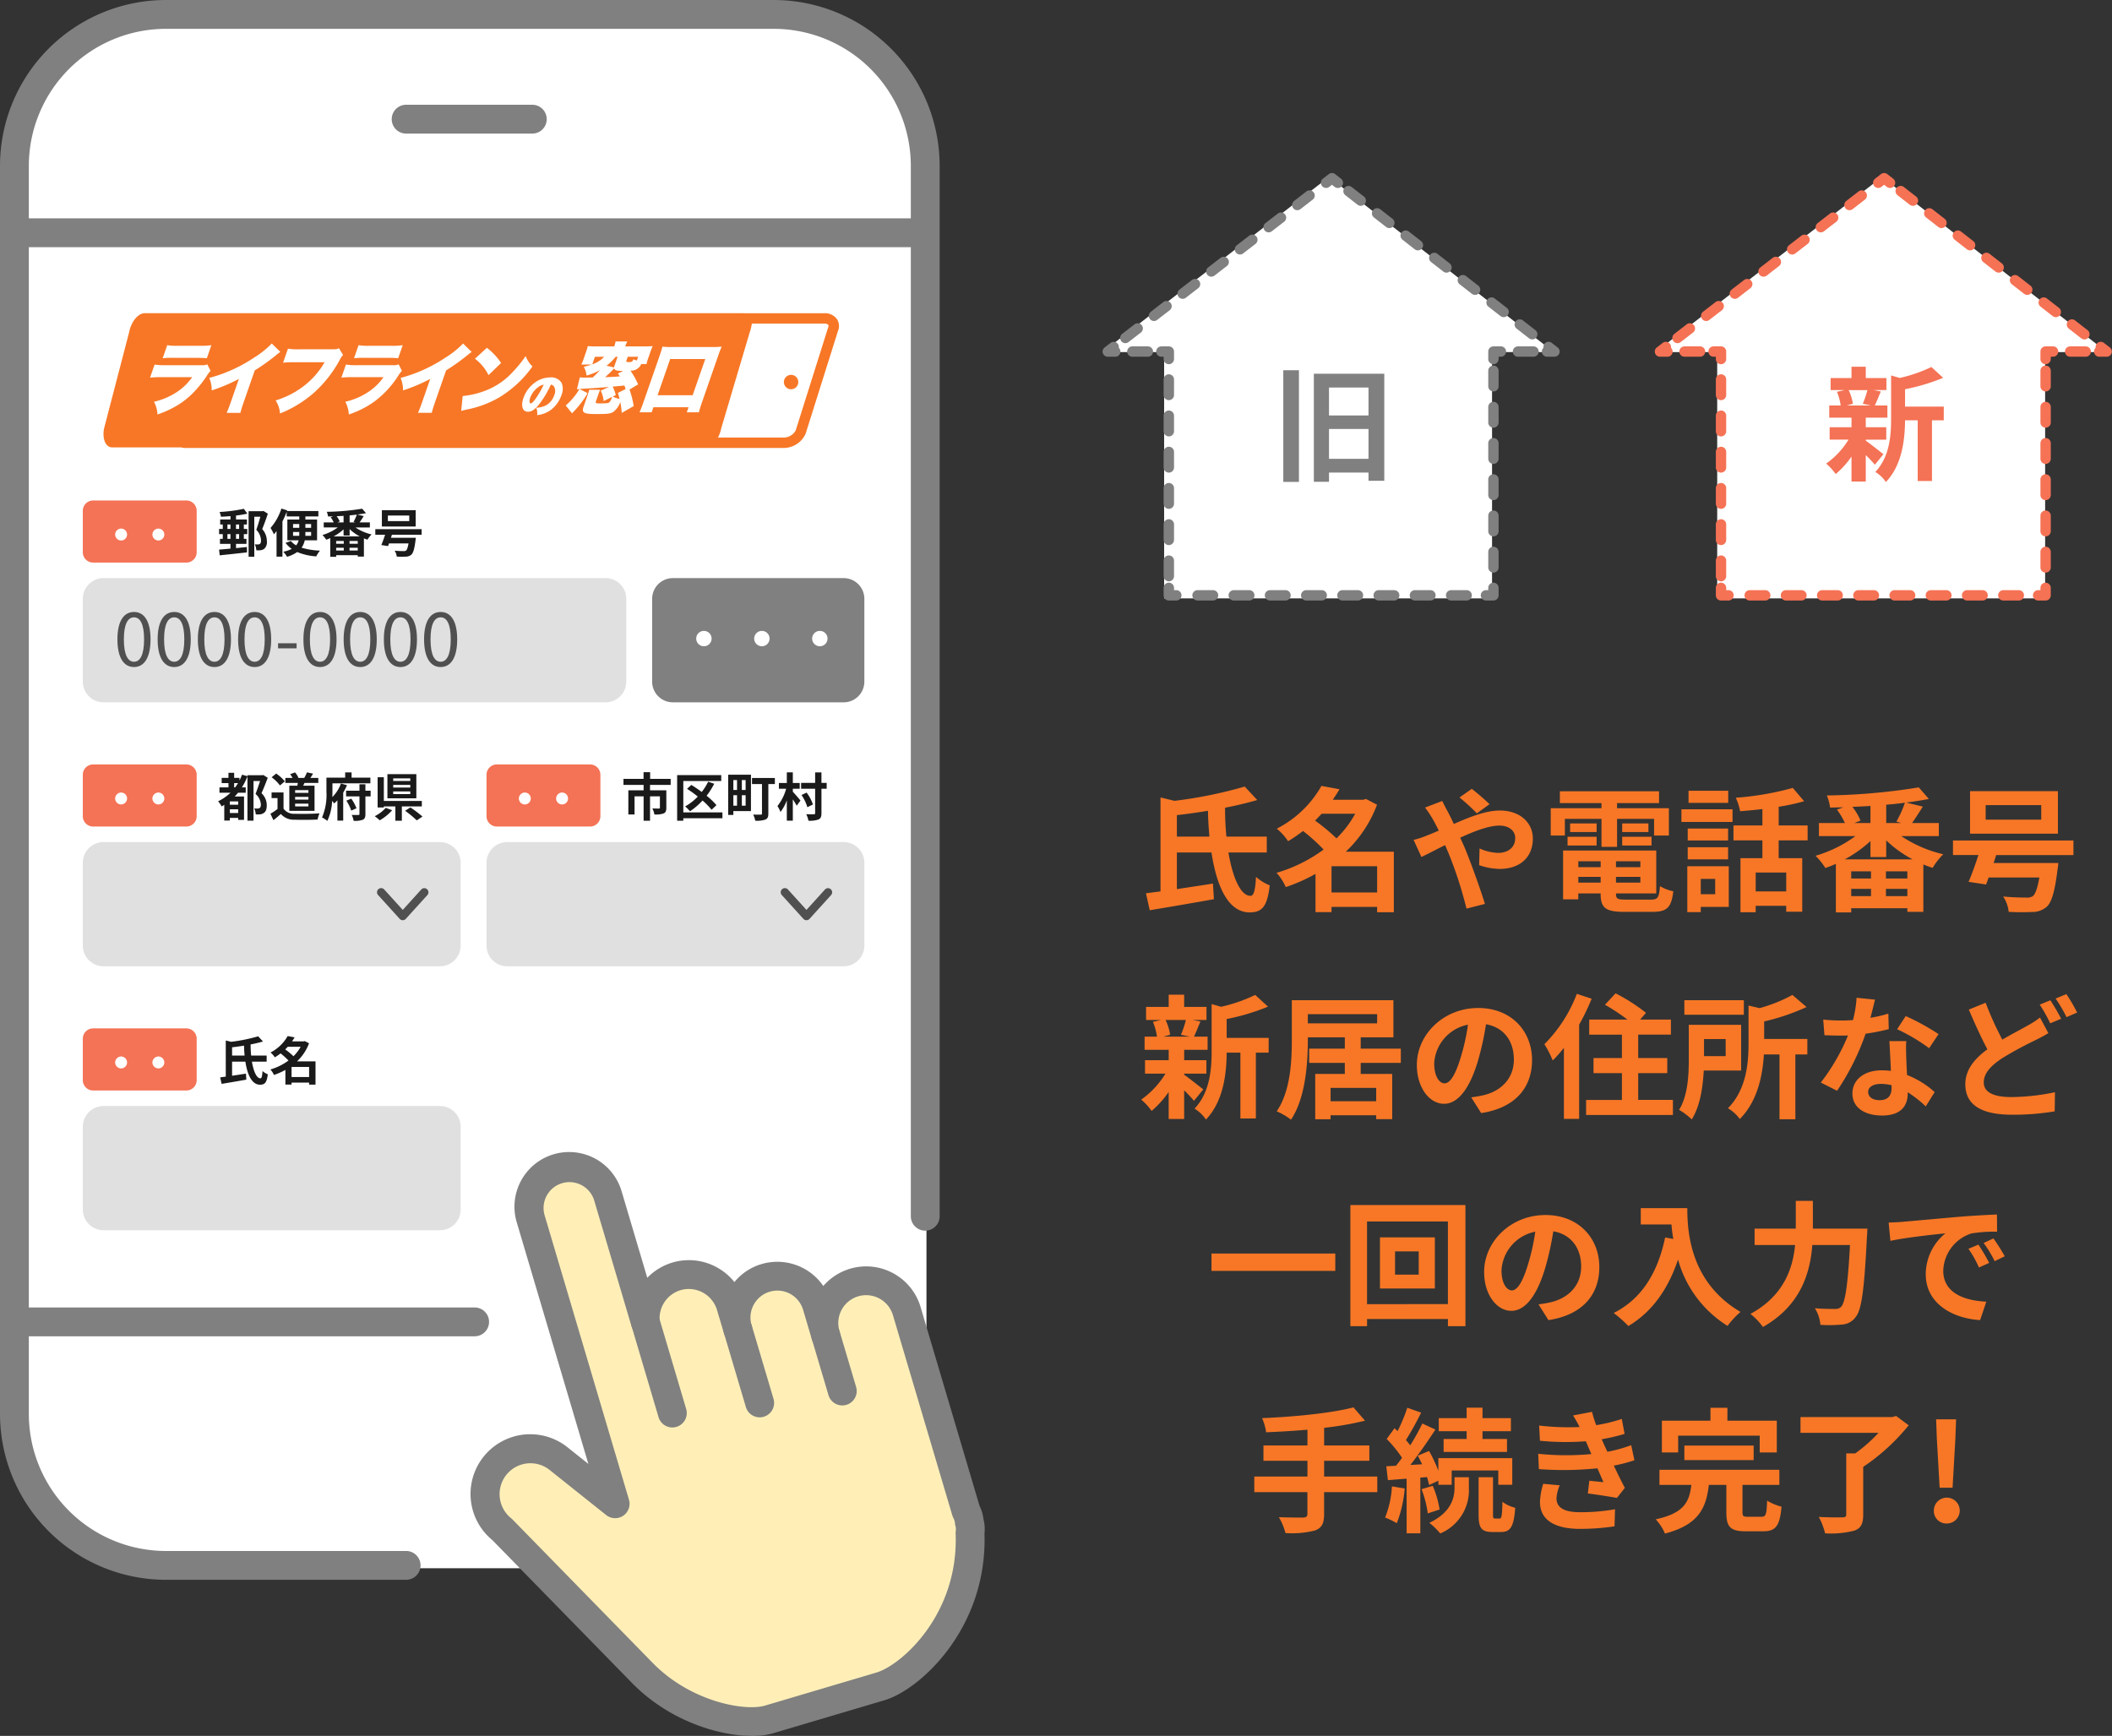
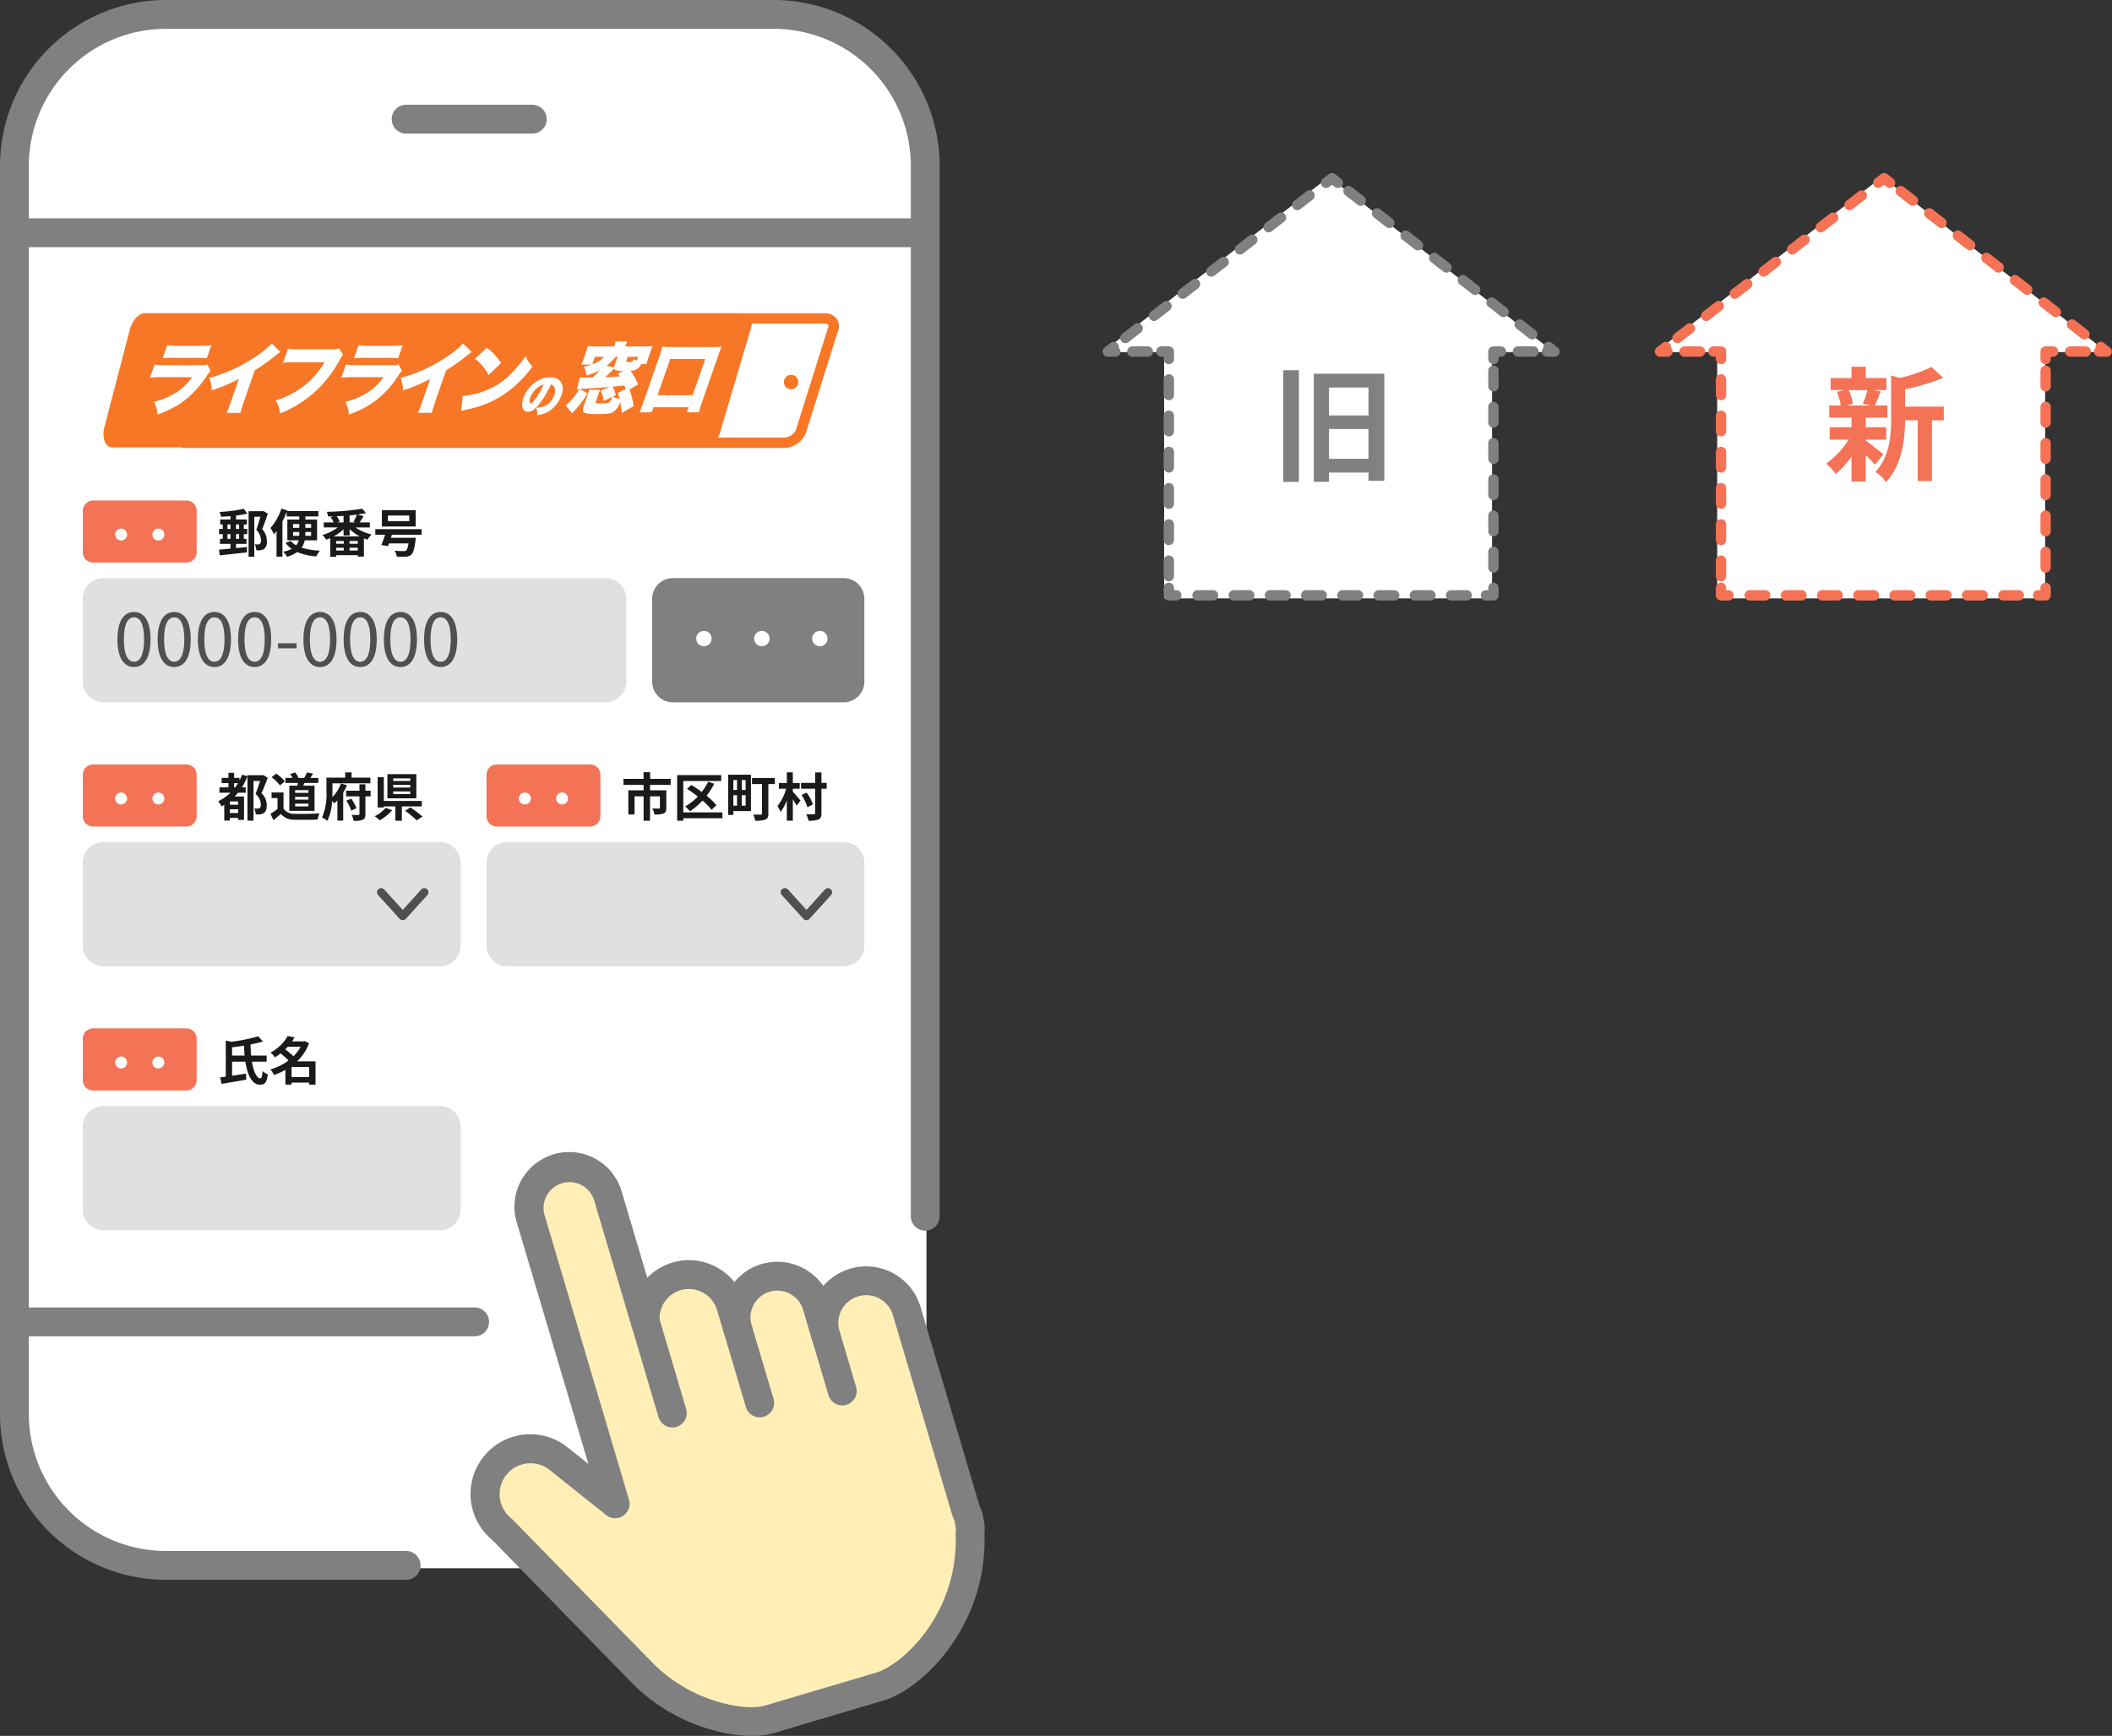
<svg xmlns="http://www.w3.org/2000/svg" width="408.054" height="335.401">
  <rect width="100%" height="100%" fill="#333333" stroke="none" />
  <defs>
    <clipPath id="a">
      <path fill="none" stroke="gray" stroke-dasharray="3 4" stroke-linecap="round" stroke-linejoin="round" stroke-width="2" d="M0 0h88.369v82.656H0z" />
    </clipPath>
    <clipPath id="b">
      <path fill="none" stroke="#f57255" stroke-dasharray="3 4" stroke-linecap="round" stroke-linejoin="round" stroke-width="2" d="M0 0h88.369v82.656H0z" />
    </clipPath>
    <clipPath id="c">
      <path fill="#f77726" d="M0 0h142.1v26.04H0z" />
    </clipPath>
    <clipPath id="d">
      <path fill="none" stroke="#505050" stroke-linecap="round" stroke-linejoin="round" stroke-width="1.2" d="M0 0h11.516v7.845H0z" />
    </clipPath>
  </defs>
-   <path fill="#f77726" d="M227.384 161.648v-4.16c1.95-.208 3.978-.494 6.006-.832.026 1.716.13 3.38.286 4.992Zm17.368 3.068v-3.068h-7.8a54.873 54.873 0 0 1-.26-5.59 64.449 64.449 0 0 0 6.214-1.482l-2.418-2.6a84.985 84.985 0 0 1-13.572 2.756l-2.7-.65v18.148c-1.014.13-1.976.26-2.808.364l.728 3.276a893.09 893.09 0 0 0 12.398-2.132l-.182-3.016c-2.314.364-4.732.728-6.968 1.066v-7.072h6.682c1.014 6.656 3.276 11.544 7.334 11.57 2.392 0 3.432-1.014 3.926-5.226a8.636 8.636 0 0 1-2.652-1.638c-.158 2.676-.444 3.666-1.068 3.666-1.9 0-3.432-3.458-4.264-8.372Zm12.506 7.722v-5.07h8.814v5.07Zm4.576-15.21a20.377 20.377 0 0 1-3.614 4.758 36.663 36.663 0 0 0-4.134-3.432c.442-.442.858-.884 1.274-1.326Zm7.466 7.332h-9.282a24.069 24.069 0 0 0 6.032-9.074l-2.132-1.118-.52.156h-5.9c.468-.676.91-1.352 1.3-2.028l-3.484-.65a20.77 20.77 0 0 1-8.632 8.268 10.77 10.77 0 0 1 2.184 2.418 26.761 26.761 0 0 0 2.886-1.976 36.116 36.116 0 0 1 3.978 3.588 28.905 28.905 0 0 1-9.1 4.5 9.881 9.881 0 0 1 1.788 2.754 33.332 33.332 0 0 0 5.746-2.548v7.384h3.094v-1.014h8.814v1.04h3.228Zm18.486-9.178a39.32 39.32 0 0 0-3.436-2.964l-2.366 1.664a37.2 37.2 0 0 1 3.354 3.068Zm-12.454.65a21.354 21.354 0 0 1 1.504 2.266c.39.676.754 1.4 1.144 2.184-.78.338-1.56.676-2.314.962a15.326 15.326 0 0 1-2.548.832l1.508 3.3c1.092-.494 2.73-1.378 4.576-2.288l.676 1.586a77.574 77.574 0 0 1 3.458 10.684l3.564-.91c-.884-2.886-2.86-8.4-4.056-11.206l-.728-1.586c2.756-1.274 5.564-2.34 7.566-2.34 1.95 0 3.068 1.066 3.068 2.392 0 1.846-1.378 2.886-3.354 2.886a9.51 9.51 0 0 1-3.536-.858l-.078 3.224a12.453 12.453 0 0 0 3.952.728c3.952 0 6.422-2.262 6.422-5.876 0-2.99-2.392-5.408-6.4-5.408-2.626 0-5.746 1.222-8.866 2.6-.39-.858-.806-1.69-1.2-2.444-.286-.468-.806-1.534-1.04-2Zm27.014 2.184h7.072v5.408h3.012v-5.408h7.15v3.224h2.86v-5.278h-10.01v-.988h8.112v-2.288H301.38v2.288h8.034v.988h-9.8v5.278h2.73Zm11.072 5.148h5.668v-1.69h-5.668Zm0-4.264v1.664h5.07v-1.666Zm-4.94 0h-5.122v1.664h5.122Zm-5.616 4.264h5.616v-1.69h-5.616Zm2.08 7.176v-1.118h4.316v1.118Zm4.316-4.134v1.144h-4.316v-1.144Zm7.67 1.144h-4.706v-1.144h4.706Zm-4.706 2.99v-1.118h4.706v1.118Zm1.872 3.276c-1.586 0-1.872-.156-1.872-1.118v-.078H320v-8.294h-18v9.438h2.938v-1.144h4.316v.078c0 2.73.988 3.484 4.55 3.484h5.46c2.834 0 3.666-.858 4.03-3.978a7.906 7.906 0 0 1-2.574-.988c-.182 2.21-.416 2.6-1.716 2.6Zm19.812-21.034h-7.67v2.34h7.67Zm-2.522 17.03v2.964H328.6v-2.964Zm2.626-2.444H326v8.866h2.6v-1.014h5.41Zm-7.93-1.326h7.8v-2.344h-7.8Zm7.8-5.954h-7.8v2.31h7.8Zm-9.022-1.274h9.88v-2.444h-9.88Zm20.254 13.416h-5.9v-3.64h5.9Zm4.134-9.854v-2.886h-5.59v-3.614a39.538 39.538 0 0 0 4.914-1.066l-2.184-2.574a56.831 56.831 0 0 1-11.024 1.9 10.118 10.118 0 0 1 .832 2.6c1.378-.1 2.86-.234 4.316-.416v3.172h-5.59v2.886h5.59v3.43h-4.238v10.452h2.938v-1.248h5.9v1.144h3.094v-10.348h-4.55v-3.432Zm7.176 3.666a24.789 24.789 0 0 0 4.966-3.536v3.092h3.042v-3.224a22.372 22.372 0 0 0 5.1 3.666Zm7.956 7.1v-1.4h4.134v1.4Zm-6.708-1.4h3.822v1.4h-3.822Zm3.822-2h-3.822v-1.386h3.822Zm7.02 0h-4.134v-1.386h4.134Zm-7.124-10.72h-3.12l1.2-.468a11.133 11.133 0 0 0-1.568-2.656c1.17-.052 2.314-.1 3.484-.182Zm5.928 0h-2.886v-3.536c1.248-.1 2.444-.234 3.614-.39a21.9 21.9 0 0 1-1.638 3.64Zm7.28 2.522v-2.522h-5.174c.624-.884 1.378-2.054 2.08-3.172l-3.2-.78a75.41 75.41 0 0 0 4.368-.7l-1.95-2.236a121.164 121.164 0 0 1-17.758 1.56 9.16 9.16 0 0 1 .624 2.34c.832-.026 1.69-.026 2.574-.052l-1.248.442a13.925 13.925 0 0 1 1.534 2.6h-5.016v2.522h7.046a24.47 24.47 0 0 1-7.7 3.8 13.532 13.532 0 0 1 1.9 2.366 21.912 21.912 0 0 0 2.028-.806v9.38h2.966v-.806h10.842v.7h3.094v-9.15c.6.234 1.2.468 1.794.65a13.264 13.264 0 0 1 2.054-2.626 24.308 24.308 0 0 1-8.112-3.51Zm19.786-3.172h-10.738v-2.808h10.738Zm3.224-5.512h-16.978v8.216h16.978Zm2.994 12.35v-2.812h-23.274v2.808h4.914c-.6 1.872-1.3 3.8-1.9 5.174l3.38.52c.156-.416.338-.858.494-1.352h9.8c-.364 2.106-.78 3.224-1.274 3.614a2.114 2.114 0 0 1-1.3.26c-.78 0-2.678-.026-4.42-.208a6.418 6.418 0 0 1 1.07 2.968 43.777 43.777 0 0 0 4.5.026 4.217 4.217 0 0 0 2.858-1.01c.936-.858 1.56-2.912 2.08-7.176a9.792 9.792 0 0 0 .156-1.274h-12.506c.182-.52.338-1.014.494-1.534Zm-171.474 31.862a19.435 19.435 0 0 1-.962 2.86l1.716.364h-5.1l1.3-.364a10.251 10.251 0 0 0-.884-2.86Zm-.338 10.374h4.29v-2.6h-4.29v-2h4.524v-2.548h-2.626c.364-.78.78-1.82 1.248-2.938l-1.508-.286h2.674v-2.524h-4.316v-2.366H225.8v2.366h-4.37v2.522h2.912l-1.586.364a11.722 11.722 0 0 1 .78 2.86h-2.392v2.548h4.656v2h-4.576v2.6h3.952a17.058 17.058 0 0 1-4.68 5.018 11.427 11.427 0 0 1 2 2.184 18.365 18.365 0 0 0 3.3-3.666v5.228h2.99v-5.538a24.332 24.332 0 0 1 1.9 2.028l1.794-2.21c-.6-.468-2.756-2.184-3.692-2.834Zm16.328-6.916H237v-3.64a42.133 42.133 0 0 0 7.986-2.392l-2.47-2.262a30.335 30.335 0 0 1-6.6 2.288l-1.82-.52v9.022c0 3.588-.312 8.008-3.3 11.18a7.125 7.125 0 0 1 2.204 2.106c3.432-3.562 3.978-9.048 4-12.922h2.652v12.714h2.99V203.39h2.47Zm20.774 12.246h-8.814v-2.578h8.814Zm-13.208-16.822h13.39v1.768h-13.39Zm17.966 9.412v-2.756H262.9v-2.184h6.318v-7.176h-19.63v7.618c0 4.108-.234 9.906-2.912 13.858a13.2 13.2 0 0 1 2.756 1.612c2.834-4.238 3.25-10.972 3.25-15.47v-.442h7.15v2.184h-6.89v2.756h6.89v2.132h-5.72v8.762h2.964v-.78h8.814v.754h3.094v-8.736H262.9v-2.132Zm8.45 3.952c-.962 0-2-1.274-2-3.874a8.073 8.073 0 0 1 6.526-7.462 41.328 41.328 0 0 1-1.378 6.24c-1.046 3.484-2.082 5.096-3.146 5.096Zm7.072 5.746c6.5-.988 9.83-4.836 9.83-10.244 0-5.616-4.03-10.062-10.4-10.062-6.682 0-11.856 5.1-11.856 11.024 0 4.342 2.418 7.488 5.252 7.488 2.808 0 5.044-3.172 6.578-8.372a55.955 55.955 0 0 0 1.534-6.994c3.458.6 5.382 3.25 5.382 6.812 0 3.744-2.548 6.11-5.85 6.89-.676.156-1.4.286-2.392.416Zm18.486-23.036a27.663 27.663 0 0 1-6.266 9.724 20.03 20.03 0 0 1 1.61 3.146 25.325 25.325 0 0 0 2.16-2.444v13.728h2.94v-18.2a42.166 42.166 0 0 0 2.418-5.018Zm11.856 20.488v-5.174h5.616v-2.912h-5.616v-4.524h6.318v-2.908h-5.954l1.144-1.3a34.706 34.706 0 0 0-5.876-3.77l-2.054 2.206a39.066 39.066 0 0 1 4.342 2.864h-7.384v2.912h6.318v4.524h-5.486v2.912h5.486v5.174h-6.916v2.908h16.77v-2.912Zm20.41-19.266H325.43v2.808h11.492Zm-3.51 7.514v3.3h-4.186v-3.3Zm2.988 6.084v-8.84h-10.112v6.6c0 2.99-.156 7.046-1.872 9.828a13.4 13.4 0 0 1 2.444 1.846c1.612-2.548 2.158-6.266 2.314-9.438Zm12.792-6.11h-8.344v-3.38a42.7 42.7 0 0 0 8.19-2.782l-2.73-2.34a29.169 29.169 0 0 1-6.344 2.548l-2.132-.494v7.176c0 3.848-.364 9-3.978 12.662a7.64 7.64 0 0 1 2.288 2.08c3.458-3.458 4.42-8.5 4.654-12.48h3.016v12.532h3.068v-12.532h2.314Zm25.35-.936a46.329 46.329 0 0 0-6.342-3.484l-1.664 2.548a34.329 34.329 0 0 1 6.188 3.666Zm-9.7-3.952a27.2 27.2 0 0 1-3.458.806c.364-1.378.676-2.678.884-3.51l-3.562-.364a21.922 21.922 0 0 1-.7 4.316c-.78.052-1.56.078-2.314.078a32.729 32.729 0 0 1-3.43-.178l.234 3.016a68.34 68.34 0 0 0 3.224.078c.442 0 .884 0 1.326-.026a39.285 39.285 0 0 1-5.252 9.1l3.146 1.582a47.528 47.528 0 0 0 5.512-11.024 37.732 37.732 0 0 0 4.472-.884Zm.624 14.326c0 1.378-.572 2.392-2.314 2.392-1.4 0-2.21-.65-2.21-1.612 0-.91.962-1.534 2.444-1.534a9.113 9.113 0 0 1 2.08.26Zm-.416-9.022c.078 1.56.208 3.822.286 5.746a18.49 18.49 0 0 0-1.742-.1c-3.588 0-5.694 1.95-5.694 4.472 0 2.834 2.522 4.264 5.72 4.264 3.666 0 4.966-1.872 4.966-4.264v-.234a22.922 22.922 0 0 1 3.484 2.73l1.72-2.76a17.153 17.153 0 0 0-5.33-3.3c-.078-1.274-.13-2.522-.156-3.25-.026-1.144-.078-2.21 0-3.3Zm29.094-4.55a16.994 16.994 0 0 1-2.366 1.534c-1.2.7-3.016 1.612-4.914 2.73a60.368 60.368 0 0 1-3.224-7.124l-3.25 1.326c1.17 2.73 2.418 5.486 3.588 7.67-2.47 1.82-4.264 3.926-4.264 6.76 0 4.446 3.874 5.876 9 5.876a47.3 47.3 0 0 0 8.268-.65l.052-3.692a43.021 43.021 0 0 1-8.4.936c-3.588 0-5.356-.988-5.356-2.834 0-1.794 1.43-3.276 3.562-4.68a70.777 70.777 0 0 1 6.372-3.458c.962-.468 1.768-.91 2.548-1.378Zm-.052-2.5a31.116 31.116 0 0 1 2.028 3.614l2.106-.884a38.388 38.388 0 0 0-2.08-3.562Zm3.068-1.17a27.567 27.567 0 0 1 2.106 3.588l2.054-.884a34.84 34.84 0 0 0-2.08-3.562Zm-163.094 49.264v3.35h23.92v-3.35Zm40.04 4.082h-4.576v-4.5h4.576Zm-7.488-7.2v9.88h10.608v-9.88Zm-2.5 12.9v-15.974h15.626v15.964Zm-3.218-19.146v23.4h3.224v-1.378h15.626v1.378h3.38v-23.4Zm31.2 16.484c-.962 0-2-1.274-2-3.874a8.073 8.073 0 0 1 6.526-7.462 41.329 41.329 0 0 1-1.378 6.24c-1.048 3.484-2.084 5.096-3.148 5.096Zm7.072 5.746c6.498-.988 9.828-4.836 9.828-10.244 0-5.616-4.03-10.062-10.4-10.062-6.682 0-11.856 5.1-11.856 11.024 0 4.342 2.418 7.488 5.252 7.488 2.808 0 5.044-3.172 6.578-8.372a55.955 55.955 0 0 0 1.534-6.994c3.458.6 5.382 3.25 5.382 6.812 0 3.744-2.548 6.11-5.85 6.89-.676.156-1.4.286-2.392.416Zm17.834-21.632v3.146h5.928c.078.884.182 1.82.364 2.808l-1.586-.288c-1.43 6.84-4.524 11.858-9.932 14.588a24.694 24.694 0 0 1 2.834 2.522c4.524-2.7 7.644-7.02 9.594-12.844a21.969 21.969 0 0 0 9.568 12.818 16.646 16.646 0 0 1 2.5-2.7C326.7 247.836 326 238.346 326 233.432Zm33.254 3.952v-5.356h-3.3v5.356H339v3.172h7.826c-.442 4.55-2.184 9.8-8.632 13.312a12.332 12.332 0 0 1 2.418 2.522c7.306-4.134 9.126-10.452 9.542-15.834h7.28c-.414 7.722-.934 11.128-1.714 11.934a1.536 1.536 0 0 1-1.222.416c-.676 0-2.21 0-3.848-.13a7.183 7.183 0 0 1 1.066 3.2 26.443 26.443 0 0 0 4.16-.052 3.5 3.5 0 0 0 2.652-1.456c1.144-1.352 1.664-5.252 2.184-15.6.052-.416.078-1.482.078-1.482Zm31.98 3.094-1.924.806a20.061 20.061 0 0 1 2.028 3.614l1.976-.884a34.073 34.073 0 0 0-2.08-3.536Zm2.912-1.2-1.9.884a22.873 22.873 0 0 1 2.132 3.51l1.95-.936a38.891 38.891 0 0 0-2.182-3.454Zm-20.252-3.064.338 3.536c2.99-.65 8.4-1.222 10.634-1.456a10.21 10.21 0 0 0-3.8 7.93c0 5.59 5.1 8.5 10.5 8.84l1.2-3.562c-4.368-.208-8.32-1.742-8.32-5.98a7.816 7.816 0 0 1 5.434-7.2 26.589 26.589 0 0 1 4.966-.338l-.026-3.328c-1.82.078-4.628.234-7.28.442-4.706.416-8.97.806-11.128.988-.492.05-1.48.102-2.518.128Zm-98.8 49.074h-10.27v-3.042h8.736v-2.964h-8.736v-3.406a61.257 61.257 0 0 0 7.9-1.378l-2.23-2.574c-4.264 1.118-11.388 1.82-17.654 2.08a10.353 10.353 0 0 1 .78 2.73c2.548-.1 5.278-.26 7.982-.494v3.042h-8.5v2.964h8.5v3.042h-10.27v3.016H252.6v4.186c0 .52-.234.7-.832.728-.572 0-2.756 0-4.68-.078a12 12 0 0 1 1.274 3.068 17.683 17.683 0 0 0 5.772-.52c1.222-.494 1.69-1.3 1.69-3.146v-4.238H266.1Zm17.264-7.254h-4.446v2.5h12.246v-2.5h-4.734v-1.508h5.486v-2.522h-5.486v-2.028h-3.068v2.028h-5.382v2.522h5.382Zm-14.43 9.152a18.95 18.95 0 0 1-1.326 6.032 12.988 12.988 0 0 1 2.262 1.092 23.865 23.865 0 0 0 1.53-6.712Zm6.786-1.794c.156.572.312 1.092.39 1.534l1.794-.832v.78h2.574v-2.756h9v2.756h2.7v-5.148H277.9v2.444a26.876 26.876 0 0 0-1.794-3.822l-2.184.91c.286.52.572 1.092.832 1.664l-2.262.13c1.638-2.08 3.406-4.654 4.836-6.838l-2.522-1.17a41.916 41.916 0 0 1-2.34 4.212 13.077 13.077 0 0 0-.832-1.014 58.534 58.534 0 0 0 2.938-5.3l-2.672-.944a31.9 31.9 0 0 1-1.872 4.5 13.58 13.58 0 0 1-.6-.546l-1.508 2.08a23.927 23.927 0 0 1 2.964 3.64c-.39.546-.78 1.066-1.17 1.534l-1.872.1.312 2.678 3.614-.286v10.556h2.652v-10.756Zm-1.066 2.34a20.667 20.667 0 0 1 1.2 4.68l2.288-.754a19 19 0 0 0-1.326-4.576Zm6.37-.286c0 1.9-.6 4.758-4.862 6.786a14.376 14.376 0 0 1 2.106 2.054 9.051 9.051 0 0 0 5.532-8.788v-2.08h-2.782Zm7.826 5.954c-.338 0-.39-.1-.39-.806v-7.176h-2.782v7.18c0 2.574.468 3.406 2.678 3.406h1.664c1.768 0 2.47-.962 2.73-4.68a6.965 6.965 0 0 1-2.47-1.144c-.052 2.808-.182 3.224-.546 3.224Zm9.308-6.708a13.368 13.368 0 0 0-.624 3.51c0 3.562 2.964 5.2 7.774 5.2a45.6 45.6 0 0 0 6.63-.494l.1-3.3a37.461 37.461 0 0 1-6.812.572c-3.354 0-4.5-1.092-4.5-2.7a7.626 7.626 0 0 1 .624-2.5Zm17-7.462a27.559 27.559 0 0 1-4.6 1.274l-.6-1.3-.494-1.118a37.152 37.152 0 0 0 4.42-1.04l-.546-2.886a31.2 31.2 0 0 1-4.94 1.2 22.012 22.012 0 0 1-.806-2.574l-3.666.7a23.156 23.156 0 0 1 1.248 2.21v.026a48.476 48.476 0 0 1-7.8-.286l.156 2.938a51.05 51.05 0 0 0 8.866.1l.624 1.456.442 1.014a52.257 52.257 0 0 1-10.27-.052l.13 2.964a64.687 64.687 0 0 0 11.31-.156l1.17 2.678c-.7-.078-1.716-.156-2.73-.286l-.286 2.47c1.716.208 4.186.6 5.616.858l1.534-1.95c-.754-1.4-1.482-2.912-2.132-4.29a29.962 29.962 0 0 0 3.978-1.04Zm9.074-1.846h15.758v3.25h3.3v-6.136h-9.54v-2.5h-3.276v2.5h-9.386v6.136h3.146Zm14.586 4.732v-2.808H325.43v2.808Zm-1.066 10.946c-.936 0-1.092-.1-1.092-.936v-5.228h7.124v-2.91H320.62v2.91h6.162c-.39 3.224-1.326 5.46-6.89 6.656a9.654 9.654 0 0 1 1.794 2.756c6.526-1.716 7.956-4.94 8.476-9.412h3.38v5.278c0 2.808.728 3.692 3.744 3.692h3.328c2.47 0 3.25-.988 3.588-4.758a9.842 9.842 0 0 1-2.782-1.17c-.1 2.678-.234 3.12-1.092 3.12Zm28.6-19.474-.752.21h-17.732v3.042h15.08a29.847 29.847 0 0 1-4.5 3.978h-1.74v11.78c0 .442-.182.572-.754.572-.6.026-2.73.026-4.55-.078a13.539 13.539 0 0 1 1.222 3.172 18.268 18.268 0 0 0 5.642-.52c1.274-.468 1.716-1.3 1.716-3.094v-9.23a39.836 39.836 0 0 0 8.788-8.034Zm8.4 13.858h2.5l.546-9.594.13-3.614h-3.852l.13 3.614Zm1.248 6.916a2.5 2.5 0 1 0-2.366-2.5 2.41 2.41 0 0 0 2.366 2.5Z" />
  <path fill="#fff" d="M256.76 34.194 213 68.031h11.918v47.588h63.358V68.031H300.2ZM363.619 34.194l-43.76 33.837h11.918v47.588h63.358V68.031h11.924Z" />
  <path fill="gray" d="M247.941 93.11h3.024V71.534h-3.024Zm8.832-4.464v-5.76h7.632v5.76Zm7.632-13.776v5.4h-7.632v-5.4Zm-10.56-2.664v20.88h2.928V91.31h7.632v1.588h3.048V72.206Z" />
  <g clip-path="url(#a)" transform="translate(213 33.403)">
    <path fill="gray" d="M87.339 35.523h-1.445a1 1 0 0 1-.682-1.731 1 1 0 0 1 1.6-.945l1.139.887a1 1 0 0 1-.615 1.789Z" />
  </g>
  <path fill="gray" d="M296.041 65.579a1 1 0 0 1-.614-.211l-2.364-1.843a1 1 0 1 1 1.227-1.575l2.367 1.844a1 1 0 0 1-.615 1.789Zm-5.522-4.3a1 1 0 0 1-.614-.211l-2.367-1.844a1 1 0 0 1 1.225-1.579l2.367 1.844a1 1 0 0 1-.615 1.789Zm-5.522-4.3a1 1 0 0 1-.614-.211l-2.367-1.844a1 1 0 0 1 1.229-1.578l2.367 1.844a1 1 0 0 1-.615 1.789Zm-5.522-4.3a1 1 0 0 1-.614-.211l-2.367-1.844a1 1 0 0 1 1.229-1.578l2.367 1.844a1 1 0 0 1-.615 1.789Zm-5.522-4.3a1 1 0 0 1-.614-.211l-2.366-1.851a1 1 0 1 1 1.229-1.578l2.367 1.844a1 1 0 0 1-.615 1.789Zm-5.522-4.309a1 1 0 0 1-.614-.211l-2.366-1.844a1 1 0 0 1 1.229-1.578l2.366 1.844a1 1 0 0 1-.615 1.789Zm-5.522-4.3a1 1 0 0 1-.614-.211l-2.367-1.846a1 1 0 1 1 1.23-1.578l2.366 1.844a1 1 0 0 1-.615 1.789Z" />
  <g fill="gray" clip-path="url(#a)" transform="translate(213 33.403)">
    <path d="M45.485 2.918a1 1 0 0 1-.614-.211l-.527-.41-.529.409a1 1 0 1 1-1.223-1.583L43.735.24a1 1 0 0 1 1.226 0l1.139.891a1 1 0 0 1-.615 1.789ZM4.425 32.901a1 1 0 0 1-.612-1.791l2.373-1.837a1 1 0 1 1 1.223 1.582l-2.373 1.837a1 1 0 0 1-.611.209Zm5.54-4.282a1 1 0 0 1-.612-1.791l2.373-1.835a1 1 0 1 1 1.221 1.58l-2.373 1.837a1 1 0 0 1-.609.209Zm5.538-4.282a1 1 0 0 1-.612-1.791l2.374-1.836a1 1 0 1 1 1.223 1.582l-2.373 1.835a1 1 0 0 1-.615.21Zm5.537-4.282a1 1 0 0 1-.612-1.791l2.373-1.835a1 1 0 1 1 1.223 1.582l-2.373 1.835a1 1 0 0 1-.613.208Zm5.535-4.282a1 1 0 0 1-.61-1.792l2.373-1.835a1 1 0 1 1 1.223 1.582l-2.375 1.835a1 1 0 0 1-.611.21Zm5.537-4.282A1 1 0 0 1 31.5 9.7l2.373-1.835a1 1 0 1 1 1.223 1.582l-2.372 1.834a1 1 0 0 1-.611.209Zm5.537-4.282a1 1 0 0 1-.612-1.791l2.374-1.836a1 1 0 0 1 1.4.179 1 1 0 0 1-.179 1.4l-2.367 1.838a1 1 0 0 1-.615.209ZM2.475 35.523H1.031a1 1 0 0 1-.612-1.788l1.143-.883a1 1 0 0 1 1.6.947 1 1 0 0 1-.687 1.727Z" />
  </g>
  <path fill="gray" d="M221.776 68.926h-3a1 1 0 0 1-1-1 1 1 0 0 1 1-1h3a1 1 0 0 1 1 1 1 1 0 0 1-1 1ZM225.829 70.37a1 1 0 0 1-1-1v-.444h-.444a1 1 0 0 1 0-2h1.444a1 1 0 0 1 1 1v1.444a1 1 0 0 1-1 1ZM225.829 112.318a1 1 0 0 1-1-1v-3a1 1 0 0 1 1-1 1 1 0 0 1 1 1v3a1 1 0 0 1-1 1Zm0-7a1 1 0 0 1-1-1v-3a1 1 0 0 1 1-1 1 1 0 0 1 1 1v3a1 1 0 0 1-1 1Zm0-7a1 1 0 0 1-1-1v-3a1 1 0 0 1 1-1 1 1 0 0 1 1 1v3a1 1 0 0 1-1 1Zm0-7a1 1 0 0 1-1-1v-3a1 1 0 0 1 1-1 1 1 0 0 1 1 1v3a1 1 0 0 1-1 1Zm0-7a1 1 0 0 1-1-1v-3a1 1 0 0 1 1-1 1 1 0 0 1 1 1v3a1 1 0 0 1-1 1Zm0-7a1 1 0 0 1-1-1v-3a1 1 0 0 1 1-1 1 1 0 0 1 1 1v3a1 1 0 0 1-1 1Z" />
  <g fill="gray" clip-path="url(#a)" transform="translate(213 33.403)">
    <path d="M14.273 82.625h-1.444a1 1 0 0 1-1-1V80.18a1 1 0 0 1 2 0v.444h.444a1 1 0 1 1 0 2ZM70.371 82.624h-3a1 1 0 0 1-1-1 1 1 0 0 1 1-1h3a1 1 0 0 1 1 1 1 1 0 0 1-1 1Zm-7 0h-3a1 1 0 0 1-1-1 1 1 0 0 1 1-1h3a1 1 0 0 1 1 1 1 1 0 0 1-1 1Zm-7 0h-3a1 1 0 0 1-1-1 1 1 0 0 1 1-1h3a1 1 0 0 1 1 1 1 1 0 0 1-1 1Zm-7 0h-3a1 1 0 0 1-1-1 1 1 0 0 1 1-1h3a1 1 0 0 1 1 1 1 1 0 0 1-1 1Zm-7 0h-3a1 1 0 0 1-1-1 1 1 0 0 1 1-1h3a1 1 0 0 1 1 1 1 1 0 0 1-1 1Zm-7 0h-3a1 1 0 0 1-1-1 1 1 0 0 1 1-1h3a1 1 0 0 1 1 1 1 1 0 0 1-1 1Zm-7 0h-3a1 1 0 0 1-1-1 1 1 0 0 1 1-1h3a1 1 0 0 1 1 1 1 1 0 0 1-1 1Zm-7 0h-3a1 1 0 0 1-1-1 1 1 0 0 1 1-1h3a1 1 0 0 1 1 1 1 1 0 0 1-1 1ZM75.541 82.625h-1.445a1 1 0 0 1 0-2h.444v-.444a1 1 0 0 1 2 0v1.444a1 1 0 0 1-.999 1Z" />
  </g>
  <path fill="gray" d="M288.541 110.635a1 1 0 0 1-1-1v-3a1 1 0 0 1 1-1 1 1 0 0 1 1 1v3a1 1 0 0 1-1 1Zm0-7a1 1 0 0 1-1-1v-3a1 1 0 0 1 1-1 1 1 0 0 1 1 1v3a1 1 0 0 1-1 1Zm0-7a1 1 0 0 1-1-1v-3a1 1 0 0 1 1-1 1 1 0 0 1 1 1v3a1 1 0 0 1-1 1Zm0-7a1 1 0 0 1-1-1v-3a1 1 0 0 1 1-1 1 1 0 0 1 1 1v3a1 1 0 0 1-1 1Zm0-7a1 1 0 0 1-1-1v-3a1 1 0 0 1 1-1 1 1 0 0 1 1 1v3a1 1 0 0 1-1 1Zm0-7a1 1 0 0 1-1-1v-3a1 1 0 0 1 1-1 1 1 0 0 1 1 1v3a1 1 0 0 1-1 1ZM288.54 70.37a1 1 0 0 1-1-1v-1.444a1 1 0 0 1 1-1h1.444a1 1 0 0 1 0 2h-.444v.444a1 1 0 0 1-1 1ZM296.285 68.926h-3a1 1 0 0 1-1-1 1 1 0 0 1 1-1h3a1 1 0 0 1 1 1 1 1 0 0 1-1 1Z" />
  <path fill="#f47255" d="M360.794 75.374a17.939 17.939 0 0 1-.888 2.64l1.584.336h-4.7l1.2-.336a9.463 9.463 0 0 0-.816-2.64Zm-.312 9.576h3.96v-2.4h-3.96v-1.852h4.176v-2.352h-2.424c.336-.72.72-1.68 1.152-2.712l-1.392-.264h2.476v-2.328h-3.988v-2.184h-2.76v2.184h-4.032v2.328h2.688l-1.464.336a10.82 10.82 0 0 1 .72 2.64h-2.208v2.352h4.3v1.848h-4.224v2.4h3.648a15.746 15.746 0 0 1-4.32 4.632 10.548 10.548 0 0 1 1.84 2.02 16.952 16.952 0 0 0 3.052-3.384v4.824h2.76v-5.112a22.46 22.46 0 0 1 1.752 1.872l1.656-2.04c-.552-.432-2.544-2.016-3.408-2.616Zm15.072-6.384h-7.484v-3.36a38.892 38.892 0 0 0 7.364-2.208l-2.28-2.088a28 28 0 0 1-6.1 2.112l-1.68-.48v8.328c.004 3.312-.284 7.392-3.044 10.32a6.577 6.577 0 0 1 2.04 1.944c3.168-3.288 3.672-8.352 3.7-11.928h2.444v11.736h2.756V81.206h2.28Z" />
  <g clip-path="url(#b)" transform="translate(319.685 33.403)">
    <path fill="#f57255" d="M87.339 35.523h-1.445a1 1 0 0 1-.682-1.731 1 1 0 0 1 1.6-.945l1.139.887a1 1 0 0 1-.615 1.789Z" />
  </g>
  <path fill="#f57255" d="M402.726 65.579a1 1 0 0 1-.614-.211l-2.364-1.843a1 1 0 1 1 1.227-1.575l2.367 1.844a1 1 0 0 1-.615 1.789Zm-5.522-4.3a1 1 0 0 1-.614-.211l-2.367-1.844a1 1 0 0 1 1.225-1.579l2.367 1.844a1 1 0 0 1-.615 1.789Zm-5.522-4.3a1 1 0 0 1-.614-.211l-2.367-1.844a1 1 0 0 1 1.229-1.578l2.367 1.844a1 1 0 0 1-.615 1.789Zm-5.522-4.3a1 1 0 0 1-.614-.211l-2.367-1.844a1 1 0 0 1 1.229-1.578l2.367 1.844a1 1 0 0 1-.615 1.789Zm-5.522-4.3a1 1 0 0 1-.614-.211l-2.366-1.851a1 1 0 1 1 1.229-1.578l2.367 1.844a1 1 0 0 1-.615 1.789Zm-5.522-4.309a1 1 0 0 1-.614-.211l-2.366-1.844a1 1 0 0 1 1.229-1.578l2.366 1.844a1 1 0 0 1-.615 1.789Zm-5.522-4.3a1 1 0 0 1-.614-.211l-2.367-1.846a1 1 0 1 1 1.23-1.578l2.366 1.844a1 1 0 0 1-.615 1.789Z" />
  <g fill="#f57255" clip-path="url(#b)" transform="translate(319.685 33.403)">
    <path d="M45.485 2.918a1 1 0 0 1-.614-.211l-.527-.41-.529.409a1 1 0 1 1-1.223-1.583L43.735.24a1 1 0 0 1 1.226 0l1.139.891a1 1 0 0 1-.615 1.789ZM4.425 32.901a1 1 0 0 1-.612-1.791l2.373-1.837a1 1 0 1 1 1.223 1.582l-2.373 1.837a1 1 0 0 1-.611.209Zm5.54-4.282a1 1 0 0 1-.612-1.791l2.373-1.835a1 1 0 1 1 1.221 1.58l-2.373 1.837a1 1 0 0 1-.609.209Zm5.538-4.282a1 1 0 0 1-.612-1.791l2.374-1.836a1 1 0 1 1 1.223 1.582l-2.373 1.835a1 1 0 0 1-.615.21Zm5.537-4.282a1 1 0 0 1-.612-1.791l2.373-1.835a1 1 0 1 1 1.223 1.582l-2.373 1.835a1 1 0 0 1-.613.208Zm5.535-4.282a1 1 0 0 1-.61-1.792l2.373-1.835a1 1 0 1 1 1.223 1.582l-2.375 1.835a1 1 0 0 1-.611.21Zm5.537-4.282A1 1 0 0 1 31.5 9.7l2.373-1.835a1 1 0 1 1 1.223 1.582l-2.372 1.834a1 1 0 0 1-.611.209Zm5.537-4.282a1 1 0 0 1-.612-1.791l2.374-1.836a1 1 0 0 1 1.4.179 1 1 0 0 1-.179 1.4l-2.367 1.838a1 1 0 0 1-.615.209ZM2.475 35.523H1.031a1 1 0 0 1-.612-1.788l1.143-.883a1 1 0 0 1 1.6.947 1 1 0 0 1-.687 1.727Z" />
  </g>
  <path fill="#f57255" d="M328.461 68.926h-3a1 1 0 0 1-1-1 1 1 0 0 1 1-1h3a1 1 0 0 1 1 1 1 1 0 0 1-1 1ZM332.514 70.37a1 1 0 0 1-1-1v-.444h-.444a1 1 0 0 1 0-2h1.444a1 1 0 0 1 1 1v1.444a1 1 0 0 1-1 1ZM332.514 112.318a1 1 0 0 1-1-1v-3a1 1 0 0 1 1-1 1 1 0 0 1 1 1v3a1 1 0 0 1-1 1Zm0-7a1 1 0 0 1-1-1v-3a1 1 0 0 1 1-1 1 1 0 0 1 1 1v3a1 1 0 0 1-1 1Zm0-7a1 1 0 0 1-1-1v-3a1 1 0 0 1 1-1 1 1 0 0 1 1 1v3a1 1 0 0 1-1 1Zm0-7a1 1 0 0 1-1-1v-3a1 1 0 0 1 1-1 1 1 0 0 1 1 1v3a1 1 0 0 1-1 1Zm0-7a1 1 0 0 1-1-1v-3a1 1 0 0 1 1-1 1 1 0 0 1 1 1v3a1 1 0 0 1-1 1Zm0-7a1 1 0 0 1-1-1v-3a1 1 0 0 1 1-1 1 1 0 0 1 1 1v3a1 1 0 0 1-1 1Z" />
  <g fill="#f57255" clip-path="url(#b)" transform="translate(319.685 33.403)">
    <path d="M14.273 82.625h-1.444a1 1 0 0 1-1-1V80.18a1 1 0 0 1 2 0v.444h.444a1 1 0 1 1 0 2ZM70.371 82.624h-3a1 1 0 0 1-1-1 1 1 0 0 1 1-1h3a1 1 0 0 1 1 1 1 1 0 0 1-1 1Zm-7 0h-3a1 1 0 0 1-1-1 1 1 0 0 1 1-1h3a1 1 0 0 1 1 1 1 1 0 0 1-1 1Zm-7 0h-3a1 1 0 0 1-1-1 1 1 0 0 1 1-1h3a1 1 0 0 1 1 1 1 1 0 0 1-1 1Zm-7 0h-3a1 1 0 0 1-1-1 1 1 0 0 1 1-1h3a1 1 0 0 1 1 1 1 1 0 0 1-1 1Zm-7 0h-3a1 1 0 0 1-1-1 1 1 0 0 1 1-1h3a1 1 0 0 1 1 1 1 1 0 0 1-1 1Zm-7 0h-3a1 1 0 0 1-1-1 1 1 0 0 1 1-1h3a1 1 0 0 1 1 1 1 1 0 0 1-1 1Zm-7 0h-3a1 1 0 0 1-1-1 1 1 0 0 1 1-1h3a1 1 0 0 1 1 1 1 1 0 0 1-1 1Zm-7 0h-3a1 1 0 0 1-1-1 1 1 0 0 1 1-1h3a1 1 0 0 1 1 1 1 1 0 0 1-1 1ZM75.541 82.625h-1.445a1 1 0 0 1 0-2h.444v-.444a1 1 0 0 1 2 0v1.444a1 1 0 0 1-.999 1Z" />
  </g>
  <path fill="#f57255" d="M395.226 110.635a1 1 0 0 1-1-1v-3a1 1 0 0 1 1-1 1 1 0 0 1 1 1v3a1 1 0 0 1-1 1Zm0-7a1 1 0 0 1-1-1v-3a1 1 0 0 1 1-1 1 1 0 0 1 1 1v3a1 1 0 0 1-1 1Zm0-7a1 1 0 0 1-1-1v-3a1 1 0 0 1 1-1 1 1 0 0 1 1 1v3a1 1 0 0 1-1 1Zm0-7a1 1 0 0 1-1-1v-3a1 1 0 0 1 1-1 1 1 0 0 1 1 1v3a1 1 0 0 1-1 1Zm0-7a1 1 0 0 1-1-1v-3a1 1 0 0 1 1-1 1 1 0 0 1 1 1v3a1 1 0 0 1-1 1Zm0-7a1 1 0 0 1-1-1v-3a1 1 0 0 1 1-1 1 1 0 0 1 1 1v3a1 1 0 0 1-1 1ZM395.225 70.37a1 1 0 0 1-1-1v-1.444a1 1 0 0 1 1-1h1.444a1 1 0 0 1 0 2h-.444v.444a1 1 0 0 1-1 1ZM402.97 68.926h-3a1 1 0 0 1-1-1 1 1 0 0 1 1-1h3a1 1 0 0 1 1 1 1 1 0 0 1-1 1Z" />
  <path fill="#fff" d="M34 3h114a31 31 0 0 1 31 31v238a31 31 0 0 1-31 31H34a31 31 0 0 1-31-31V34A31 31 0 0 1 34 3Z" />
  <path fill="#fff" d="M178.764 234.993V32.036a29.337 29.337 0 0 0-29.252-29.252H32.038A29.337 29.337 0 0 0 2.786 32.036v241.167a29.336 29.336 0 0 0 29.252 29.25h46.431" />
  <path fill="gray" d="M78.468 305.24H32.036A32.073 32.073 0 0 1 0 273.201V32.036A32.071 32.071 0 0 1 32.036.001h117.477a32.07 32.07 0 0 1 32.034 32.034v202.961a2.784 2.784 0 0 1-5.569 0V32.036a26.494 26.494 0 0 0-26.465-26.465H32.036A26.5 26.5 0 0 0 5.569 32.036v241.165a26.5 26.5 0 0 0 26.467 26.47h46.432a2.784 2.784 0 1 1 0 5.569" />
  <path fill="#fff" d="M91.702 255.406H4.274" />
  <path fill="gray" d="M91.704 258.19H4.271a2.784 2.784 0 1 1 0-5.569h87.433a2.784 2.784 0 0 1 0 5.569" />
  <path fill="#fff" d="M176.675 44.977H4.875" />
  <path fill="gray" d="M176.675 47.761H4.874a2.784 2.784 0 1 1 0-5.569h171.8a2.784 2.784 0 0 1 0 5.569" />
  <path fill="#fff" d="M102.845 23.025H78.469" />
  <path fill="gray" d="M102.845 25.81H78.467a2.784 2.784 0 1 1 0-5.569h24.378a2.784 2.784 0 0 1 0 5.569" />
  <path fill="#ffefb7" d="m186.672 292.006-11.476-38.7a8.172 8.172 0 1 0-15.67 4.646l-1.678-5.667a7.98 7.98 0 1 0-15.3 4.536l-1.329-4.516a8.451 8.451 0 0 0-16.519 3.151l-7.235-24.4a7.782 7.782 0 0 0-14.922 4.424l16.328 55.068-10.922-8.712a8.755 8.755 0 0 0-10.918 13.69l27.088 27.714c8.05 8.237 19.622 10.415 24.471 8.979s15.574-4.62 21.544-6.39c5.74-1.7 17.97-12.464 17.293-29.657a4.881 4.881 0 0 0-.136-2.09 5.358 5.358 0 0 0-.615-2.076" />
  <path fill="gray" d="M145.266 335.401c-6.488 0-16.073-2.98-23.143-10.213l-26.977-27.6a11.539 11.539 0 0 1 14.533-17.927l4 3.188-13.812-46.582a10.566 10.566 0 1 1 20.261-6l4.931 16.625a11.183 11.183 0 0 1 13.4-2.047 11.292 11.292 0 0 1 3.436 2.868 10.652 10.652 0 0 1 5.239-3.477 10.782 10.782 0 0 1 11.934 4.233 10.962 10.962 0 0 1 18.79 4.047l11.4 38.449a8.156 8.156 0 0 1 .764 2.591 7.749 7.749 0 0 1 .187 2.736c.6 18.31-12.46 30.185-19.3 32.212l-21.542 6.388a14.7 14.7 0 0 1-4.113.513m-42.747-52.687a6.059 6.059 0 0 0-.691.039 5.972 5.972 0 0 0-3.055 10.592 2.733 2.733 0 0 1 .255.23l27.084 27.714c7.41 7.581 17.9 9.378 21.689 8.256l21.544-6.388c4.758-1.412 15.92-11.15 15.3-26.879a2.809 2.809 0 0 1 .024-.489 2.174 2.174 0 0 0-.047-.917 2.8 2.8 0 0 1-.1-.517 2.59 2.59 0 0 0-.287-1.01 2.75 2.75 0 0 1-.228-.55l-11.476-38.7a5.408 5.408 0 0 0-6.7-3.634 5.392 5.392 0 0 0-3.634 6.7 2.784 2.784 0 0 1-5.339 1.583l-1.68-5.665a5.183 5.183 0 0 0-9.533-1 5.144 5.144 0 0 0-.426 3.941v.006a2.785 2.785 0 1 1-5.339 1.585l-1.34-4.514a5.692 5.692 0 0 0-7.042-3.821 5.689 5.689 0 0 0-4.031 5.936 2.784 2.784 0 0 1-5.443 1.037l-7.237-24.4a5 5 0 0 0-9.584 2.841l16.33 55.066a2.785 2.785 0 0 1-4.406 2.97l-10.924-8.712a5.9 5.9 0 0 0-3.7-1.293" />
  <path fill="#ffefb7" d="m124.696 255.456 5.208 17.566" />
  <path fill="gray" d="M129.902 275.809a2.785 2.785 0 0 1-2.668-1.994l-5.206-17.566a2.784 2.784 0 1 1 5.339-1.583l5.208 17.566a2.788 2.788 0 0 1-2.672 3.577" />
-   <path fill="#ffefb7" d="m142.552 256.818 4.225 14.246" />
  <path fill="gray" d="M146.775 273.85a2.785 2.785 0 0 1-2.668-1.994l-4.225-14.244a2.785 2.785 0 0 1 5.339-1.585l4.228 14.246a2.786 2.786 0 0 1-1.878 3.461 2.758 2.758 0 0 1-.794.116" />
  <path fill="#ffefb7" d="m159.527 257.949 3.208 10.818" />
  <path fill="gray" d="M162.734 271.552a2.785 2.785 0 0 1-2.668-1.994l-3.208-10.818a2.784 2.784 0 1 1 5.339-1.583l3.21 10.818a2.786 2.786 0 0 1-1.878 3.461 2.758 2.758 0 0 1-.794.116" />
  <path fill="none" d="M0 0h190.261v335.4H0Z" />
  <g fill="#f77726" clip-path="url(#c)" transform="translate(20 60.514)">
    <path d="M141.692 1.126a2.857 2.857 0 0 0-2.418-1.12h-15.622C123.533 0 123.414 0 123.3 0H7.94c-1.257 0-2.6 1.649-2.994 3.682L.111 22.245c-.4 2.033.3 3.682 1.558 3.682h13.3a3.572 3.572 0 0 0 .894.114h115.568a4.679 4.679 0 0 0 4.218-2.748l6.263-19.88a2.431 2.431 0 0 0-.22-2.286m-10.261 22.9h-12.719a6.36 6.36 0 0 0 .634-1.784l5.51-18.562a8.574 8.574 0 0 0 .407-1.665h14.012a.918.918 0 0 1 .754.252.549.549 0 0 1-.026.486l-6.264 19.88a2.654 2.654 0 0 1-2.307 1.394m-25.19-5.856-.339.975h-2.341c.237-.525.468-1.11.8-2.07l3.1-8.908c.24-.689.377-1.123.526-1.71a11.359 11.359 0 0 0 1.549.075h8.3a12.646 12.646 0 0 0 1.6-.075c-.253.57-.408.975-.663 1.71l-3.1 8.908c-.293.84-.515 1.56-.638 2.07h-2.342l.34-.975Zm-2.947-4.424-1.665 1.005a18.32 18.32 0 0 1 .806 3.194l-2.308 1.319a16.119 16.119 0 0 0-.283-2.1 3.947 3.947 0 0 1-1.368 1.92c-.539.33-1.113.4-3.248.4-2.478 0-2.888-.24-2.465-1.455l.762-2.19a8.894 8.894 0 0 0 .31-1.05h2.123a7.959 7.959 0 0 0-.313.78l-.5 1.439c-.125.361-.036.42.73.42 1.315 0 1.645-.045 1.854-.21a2.6 2.6 0 0 0 .529-1.05l-1.624.81a5.568 5.568 0 0 0-.574-2.01l1.6-.717c-2.689.21-2.689.21-5.1.345-.266.015-.394.03-.564.045l1.526.81a17.947 17.947 0 0 1-3.009 3.883L89.3 17.827a12.057 12.057 0 0 0 1.853-1.979c.281-.375.428-.6.815-1.2-.211.015-.285.031-.5.06l.557-2.31a9.052 9.052 0 0 0 1.038.045c.11 0 .233 0 .828-.015h.616c.5-.464.863-.825 1.427-1.425a13.129 13.129 0 0 1-2.6 1.05 4.767 4.767 0 0 0-.533-1.694c.752-.2 1.039-.27 1.521-.434h-2.009A9.037 9.037 0 0 0 92.8 8.71l.413-1.185a10.165 10.165 0 0 0 .352-1.17 14.9 14.9 0 0 0 1.622.061h3.478l.042-.12a4.281 4.281 0 0 0 .224-.84h2.273a4.852 4.852 0 0 0-.356.824l-.047.136h3.643a15.94 15.94 0 0 0 1.664-.061 10.6 10.6 0 0 0-.462 1.17l-.371 1.065a7.808 7.808 0 0 0-.359 1.23h-1.026a2.1 2.1 0 0 1-2.087 1.275 15.29 15.29 0 0 1 1.486 2.654m-19.677 4.527a4.94 4.94 0 0 0 1.821-.443 3.446 3.446 0 0 0 1.655-2.018 1.708 1.708 0 0 0-.1-1.713.849.849 0 0 0-.562-.3 18.826 18.826 0 0 1-2.14 3.642c-.848 1.113-1.549 1.6-2.271 1.6-1.064 0-1.423-1.113-.869-2.7a6.131 6.131 0 0 1 1.836-2.652 5.156 5.156 0 0 1 3.318-1.286 2.341 2.341 0 0 1 2.216 1.07 3.143 3.143 0 0 1-.063 2.417 5.972 5.972 0 0 1-2.036 2.807 5.559 5.559 0 0 1-2.626 1 3.357 3.357 0 0 0-.179-1.426m-25.74-3.353a5.94 5.94 0 0 0-.475-2.415 28.875 28.875 0 0 0 8.628-3.9 17.741 17.741 0 0 0 3.448-2.744l1.655 1.619a8.854 8.854 0 0 0-.727.554 39.3 39.3 0 0 1-4.212 3.014l-2.01 5.774c-.428 1.23-.55 1.62-.763 2.429h-2.658c.345-.795.473-1.125.922-2.414l1.441-4.138a33.223 33.223 0 0 1-5.25 2.219m-9.705-2.563a19.684 19.684 0 0 0-2.208.089l.877-2.519a12.506 12.506 0 0 0 2.163.12h6.874a2.413 2.413 0 0 0 1.153-.165l.629 1.26a4.947 4.947 0 0 0-.712.944 18.724 18.724 0 0 1-4.829 5.144 18.7 18.7 0 0 1-4.718 2.34 5.814 5.814 0 0 0-.677-2.459 13.334 13.334 0 0 0 4.225-1.755 10.74 10.74 0 0 0 3.153-3ZM37.024 9.479a18.082 18.082 0 0 0-2.332.089l.945-2.714a11.347 11.347 0 0 0 2.3.12h6.5a2.4 2.4 0 0 0 1.067-.2l.779 1.3a3.218 3.218 0 0 0-.58.84 23.816 23.816 0 0 1-4.966 6.386 22.681 22.681 0 0 1-6.637 4.077 5.247 5.247 0 0 0-.849-2.519 16.959 16.959 0 0 0 5.638-2.939 15.3 15.3 0 0 0 3.818-4.439ZM48.4 8.7l.877-2.52a10.669 10.669 0 0 0 1.972.12h4.368a12.784 12.784 0 0 0 2.191-.12L56.93 8.7c-.5-.045-1.138-.075-2.083-.075h-4.436A16.946 16.946 0 0 0 48.4 8.7M69.393 16a16.266 16.266 0 0 0 4.5-1.08 13.872 13.872 0 0 0 5.3-3.7 22.828 22.828 0 0 0 2.366-2.939 5.568 5.568 0 0 0 1.313 2.01 21.355 21.355 0 0 1-6.578 6.073 20.15 20.15 0 0 1-6.109 2.249c-.581.135-.668.15-1.08.27Zm2.369-7.2 2.311-2.115a12.05 12.05 0 0 1 2.742 2.939l-2.429 2.339A8.911 8.911 0 0 0 71.762 8.8m-42.7-.2a17.738 17.738 0 0 0 3.448-2.744l1.65 1.627a8.667 8.667 0 0 0-.727.554 39.288 39.288 0 0 1-4.213 3.014l-2.01 5.774c-.428 1.23-.55 1.62-.763 2.429h-2.656c.345-.795.473-1.125.922-2.414l1.442-4.14a33.2 33.2 0 0 1-5.25 2.219 5.94 5.94 0 0 0-.474-2.415 28.869 28.869 0 0 0 8.628-3.9m-16.75-2.425a10.666 10.666 0 0 0 1.972.12h4.368c.233.008.467.006.7 0a12.787 12.787 0 0 0 1.491-.12L19.964 8.7a18.562 18.562 0 0 0-1.194-.064 33.383 33.383 0 0 0-.889-.011h-4.437a16.942 16.942 0 0 0-2.012.075ZM9.75 17.112a13.327 13.327 0 0 0 4.225-1.755 10.729 10.729 0 0 0 2.675-2.368c.166-.2.327-.414.478-.631H11.2a19.7 19.7 0 0 0-2.209.089l.877-2.519a12.513 12.513 0 0 0 2.164.12H18.9a2.411 2.411 0 0 0 1.153-.165l.629 1.26a4.9 4.9 0 0 0-.712.944 21.412 21.412 0 0 1-2.957 3.6 15.631 15.631 0 0 1-1.313 1.135c-.183.141-.368.279-.555.409-.237.166-.469.32-.7.466a20.208 20.208 0 0 1-4.016 1.874 5.811 5.811 0 0 0-.678-2.459" />
    <path d="M101.022 9.175c-.079.224.03.269.55.269.493 0 .614-.075.818-.54a2.3 2.3 0 0 0 .659.226l.245-.705h-2.013ZM116.26 8.86h-6.778l-2.433 6.988h6.778ZM98.374 14.184a7.056 7.056 0 0 1 .59 1.65l-.578.284a6.015 6.015 0 0 0 1.323.45 18.62 18.62 0 0 0-.319-1.17l1.493-.749a6.165 6.165 0 0 0-.258-.675c-.866.09-.866.09-2.251.21M84.026 14.257a4.532 4.532 0 0 0-1.586 2.07c-.215.618-.171 1.1.108 1.1.2 0 .511-.3.979-.966a17.24 17.24 0 0 0 1.518-2.652 2.266 2.266 0 0 0-1.019.444ZM98.784 9.985l.543-1.56h-.384a10.142 10.142 0 0 1-1.75 1.724l1.46.33a1.771 1.771 0 0 1 .131-.494M99.389 11.663l1.007-.5c-1.254-.015-1.636-.135-1.727-.509-.669.7-1.084 1.11-1.745 1.71 1.555-.061 1.555-.061 2.833-.15-.132-.21-.183-.3-.368-.555M94.437 9.88a5.519 5.519 0 0 0 2.286-1.455h-1.78ZM132.836 11.912a1.392 1.392 0 1 0 1.4 1.392 1.4 1.4 0 0 0-1.4-1.392" />
  </g>
  <path fill="#e0e0e0" d="M20 111.7h97a4 4 0 0 1 4 4v16a4 4 0 0 1-4 4H20a4 4 0 0 1-4-4v-16a4 4 0 0 1 4-4Z" />
  <path fill="gray" d="M130 111.7h33a4 4 0 0 1 4 4v16a4 4 0 0 1-4 4h-33a4 4 0 0 1-4-4v-16a4 4 0 0 1 4-4Z" />
  <path fill="#505050" d="M25.892 128.882c1.946 0 3.192-1.782 3.192-5.348s-1.246-5.292-3.192-5.292-3.206 1.722-3.206 5.292 1.246 5.348 3.206 5.348Zm0-1.022c-1.176 0-1.96-1.3-1.96-4.326 0-3 .784-4.256 1.96-4.256s1.946 1.26 1.946 4.256c0 3.024-.784 4.326-1.946 4.326Zm7.77 1.022c1.946 0 3.192-1.778 3.192-5.348s-1.246-5.292-3.192-5.292-3.206 1.722-3.206 5.292 1.244 5.348 3.206 5.348Zm0-1.022c-1.176 0-1.96-1.3-1.96-4.326 0-3 .784-4.256 1.96-4.256s1.946 1.26 1.946 4.256c0 3.024-.784 4.326-1.946 4.326Zm7.77 1.022c1.946 0 3.192-1.778 3.192-5.348s-1.246-5.292-3.192-5.292-3.206 1.722-3.206 5.292 1.246 5.348 3.206 5.348Zm0-1.022c-1.176 0-1.96-1.3-1.96-4.326 0-3 .784-4.256 1.96-4.256s1.946 1.26 1.946 4.256c0 3.024-.784 4.326-1.946 4.326Zm7.768 1.022c1.946 0 3.192-1.778 3.192-5.348s-1.246-5.292-3.192-5.292-3.2 1.722-3.2 5.292 1.242 5.348 3.2 5.348Zm0-1.022c-1.176 0-1.96-1.3-1.96-4.326 0-3 .784-4.256 1.96-4.256s1.946 1.26 1.946 4.256c.002 3.024-.782 4.326-1.946 4.326Zm4.522-2.59h3.584v-.98h-3.582Zm8.108 3.612c1.946 0 3.192-1.778 3.192-5.348s-1.246-5.292-3.192-5.292-3.206 1.722-3.206 5.292 1.246 5.348 3.206 5.348Zm0-1.022c-1.176 0-1.96-1.3-1.96-4.326 0-3 .784-4.256 1.96-4.256s1.946 1.26 1.946 4.256c0 3.024-.784 4.326-1.946 4.326Zm7.77 1.022c1.946 0 3.192-1.778 3.192-5.348s-1.246-5.292-3.192-5.292-3.206 1.722-3.206 5.292 1.246 5.348 3.206 5.348Zm0-1.022c-1.176 0-1.96-1.3-1.96-4.326 0-3 .784-4.256 1.96-4.256s1.946 1.26 1.946 4.256c0 3.024-.784 4.326-1.946 4.326Zm7.77 1.022c1.946 0 3.192-1.778 3.192-5.348s-1.246-5.292-3.192-5.292-3.206 1.722-3.206 5.292 1.246 5.348 3.206 5.348Zm0-1.022c-1.176 0-1.96-1.3-1.96-4.326 0-3 .784-4.256 1.96-4.256s1.946 1.26 1.946 4.256c0 3.024-.784 4.326-1.946 4.326Zm7.77 1.022c1.946 0 3.192-1.778 3.192-5.348s-1.246-5.292-3.192-5.292-3.206 1.722-3.206 5.292 1.246 5.348 3.206 5.348Zm0-1.022c-1.176 0-1.96-1.3-1.96-4.326 0-3 .784-4.256 1.96-4.256s1.946 1.26 1.946 4.256c0 3.024-.786 4.326-1.946 4.326Z" />
  <path fill="#fff" d="M134.516 123.38a1.476 1.476 0 0 0 1.484 1.484 1.476 1.476 0 0 0 1.484-1.484A1.476 1.476 0 0 0 136 121.9a1.476 1.476 0 0 0-1.484 1.48Zm11.2 0a1.476 1.476 0 0 0 1.484 1.484 1.476 1.476 0 0 0 1.484-1.484 1.476 1.476 0 0 0-1.484-1.48 1.476 1.476 0 0 0-1.484 1.48Zm11.2 0a1.476 1.476 0 0 0 1.484 1.484 1.476 1.476 0 0 0 1.484-1.484 1.476 1.476 0 0 0-1.484-1.48 1.476 1.476 0 0 0-1.484 1.48Z" />
  <path fill="#1a1a1a" d="M46.2 101.34v.86h-.6v-.86Zm0 2.77h-.6v-.91h.6Zm-2.26 0v-.91h.59v.91Zm0-2.77h.59v.86h-.59Zm3.17-3.03a30 30 0 0 1-4.69.61 3.348 3.348 0 0 1 .27.92c.59-.02 1.21-.06 1.84-.12v.65h-1.99v.97h.5v.86h-.71v1h.71v.91h-.54v.97h2.03v.92c-.82.08-1.59.15-2.2.19l.12 1.11c1.41-.15 3.41-.36 5.27-.57l-.01-1.04c-.69.07-1.41.15-2.11.21v-.82h2.02v-.97h-.51v-.91h.66v-1h-.66v-.86h.6v-.97H45.6v-.76a19.514 19.514 0 0 0 2.19-.37Zm3.78.41-.18.05h-2.68v8.8h1.1v-7.73h1.17c-.21.77-.52 1.8-.78 2.53a3.049 3.049 0 0 1 .91 2.05c0 .35-.07.58-.24.68a.671.671 0 0 1-.38.09 4.261 4.261 0 0 1-.59-.02 2.811 2.811 0 0 1 .3 1.15 4.62 4.62 0 0 0 .84-.01 1.672 1.672 0 0 0 .67-.25 1.73 1.73 0 0 0 .53-1.5 3.47 3.47 0 0 0-.9-2.33c.37-.89.77-2.02 1.09-2.98Zm5.73 4.81v-.74h1.2v.35c0 .12 0 .26-.01.39Zm0-2.28h1.2v.73h-1.2Zm3.49 0v.73H59v-.73Zm0 2.28h-1.12c.01-.13.01-.26.01-.38v-.36h1.11Zm1.15.87v-4.02H59v-.6h2.51v-1.04h-6.07l.05-.13-1.12-.35a10.69 10.69 0 0 1-2.1 3.75 8.621 8.621 0 0 1 .65 1.23 7.161 7.161 0 0 0 .51-.64v4.95h1.14v-6.8a18.826 18.826 0 0 0 .82-1.86v.89h2.43v.6h-2.3v4.02h2.18a2.388 2.388 0 0 1-.48.97 3.7 3.7 0 0 1-1.02-.84l-1.03.36a5.238 5.238 0 0 0 1.19 1.16 5.759 5.759 0 0 1-1.62.55 5.475 5.475 0 0 1 .72.98 6.513 6.513 0 0 0 1.96-.92 11.468 11.468 0 0 0 3.69.84 4.694 4.694 0 0 1 .72-1.11 14.03 14.03 0 0 1-3.56-.57 4.053 4.053 0 0 0 .61-1.42Zm3.21-.76a9.534 9.534 0 0 0 1.91-1.36v1.19h1.17v-1.24a8.6 8.6 0 0 0 1.96 1.41Zm3.06 2.73v-.54h1.59v.54Zm-2.58-.54h1.47v.54h-1.47Zm1.47-.77h-1.47v-.53h1.47Zm2.7 0h-1.59v-.53h1.59Zm-2.74-4.12h-1.2l.46-.18a4.282 4.282 0 0 0-.6-1.02c.45-.02.89-.04 1.34-.07Zm2.28 0h-1.11v-1.36c.48-.04.94-.09 1.39-.15a8.422 8.422 0 0 1-.63 1.4Zm2.8.97v-.97h-1.99c.24-.34.53-.79.8-1.22l-1.23-.3c.6-.08 1.17-.17 1.68-.27l-.75-.86a46.6 46.6 0 0 1-6.83.6 3.523 3.523 0 0 1 .24.9c.32-.01.65-.01.99-.02l-.48.17a5.356 5.356 0 0 1 .59 1h-1.93v.97h2.71a9.412 9.412 0 0 1-2.96 1.46 5.2 5.2 0 0 1 .73.91c.26-.09.52-.19.78-.31v3.61h1.14v-.31h4.17v.27h1.19v-3.52c.23.09.46.18.69.25a5.1 5.1 0 0 1 .79-1.01 9.349 9.349 0 0 1-3.12-1.35Zm7.61-1.22h-4.13v-1.08h4.13Zm1.24-2.12h-6.53v3.16h6.53Zm1.15 4.75v-1.08h-8.95v1.08h1.89c-.23.72-.5 1.46-.73 1.99l1.3.2c.06-.16.13-.33.19-.52h3.77c-.14.81-.3 1.24-.49 1.39a.813.813 0 0 1-.5.1c-.3 0-1.03-.01-1.7-.08a2.468 2.468 0 0 1 .41 1.14 16.837 16.837 0 0 0 1.73.01 1.622 1.622 0 0 0 1.1-.39c.36-.33.6-1.12.8-2.76a3.766 3.766 0 0 0 .06-.49h-4.81c.07-.2.13-.39.19-.59Z" />
  <path fill="#f47255" d="M18 96.7h18a2 2 0 0 1 2 2v8a2 2 0 0 1-2 2H18a2 2 0 0 1-2-2v-8a2 2 0 0 1 2-2Z" />
  <path fill="#fff" d="M22.248 103.281a1.16 1.16 0 0 0 1.152 1.152 1.16 1.16 0 0 0 1.152-1.152 1.16 1.16 0 0 0-1.152-1.152 1.16 1.16 0 0 0-1.152 1.152Zm7.2 0a1.16 1.16 0 0 0 1.152 1.152 1.16 1.16 0 0 0 1.152-1.152 1.16 1.16 0 0 0-1.152-1.152 1.16 1.16 0 0 0-1.152 1.152Z" />
  <path fill="#e0e0e0" d="M20 162.7h65a4 4 0 0 1 4 4v16a4 4 0 0 1-4 4H20a4 4 0 0 1-4-4v-16a4 4 0 0 1 4-4Z" />
  <path fill="#1a1a1a" d="M45.24 152.13v-.82h.75c-.18.29-.36.56-.55.82Zm.78 3.35h-1.61v-.64h1.61Zm-1.61 1.6v-.71h1.61v.71Zm6.46-7.34-.18.04h-2.88v.19l-1.05-.29a9.465 9.465 0 0 1-.49 1.12v-.51h-1.03v-.97h-1.1v.97h-1.31v1.02h1.31v.82H42.4v1.04h2.13a9.262 9.262 0 0 1-2.39 1.65 6.112 6.112 0 0 1 .69.99c.16-.09.33-.19.5-.3v3.03h1.08v-.51h1.61v.38h1.13v-4.51h-1.8c.22-.24.43-.47.64-.73h1.49v-1.04h-.74a12.12 12.12 0 0 0 1.07-2.13v8.56h1.17v-7.66h1.27c-.25.77-.59 1.78-.88 2.5a2.877 2.877 0 0 1 1.03 2.05c0 .33-.07.57-.26.68a.816.816 0 0 1-.4.09 4.7 4.7 0 0 1-.63-.02 2.891 2.891 0 0 1 .3 1.15 4.942 4.942 0 0 0 .87-.01 1.513 1.513 0 0 0 .7-.27c.4-.26.56-.75.56-1.5a3.2 3.2 0 0 0-1.02-2.32c.41-.88.85-2.01 1.21-2.97Zm8.72 3.45h-2.57v-.52h2.57Zm0 1.3h-2.57v-.52h2.57Zm0 1.32h-2.57v-.53h2.57Zm-3.69-4v4.86h4.87v-4.86h-2.19c.08-.17.17-.35.25-.54h2.67v-.96h-1.54c.17-.24.35-.53.53-.83l-1.18-.25a8.261 8.261 0 0 1-.53 1.08h-1.25l.12-.05a3.546 3.546 0 0 0-.65-1.02l-.94.35a4.186 4.186 0 0 1 .46.72h-1.39v.96h2.42c-.03.18-.06.36-.1.54Zm-.87-.84a8.008 8.008 0 0 0-1.67-1.51l-.88.72a7.567 7.567 0 0 1 1.61 1.58Zm-.25 2.14h-2.31v1.09h1.15v2.11a13.133 13.133 0 0 1-1.37.92l.58 1.24c.55-.42.99-.81 1.43-1.2a3.327 3.327 0 0 0 2.7 1.11c1.19.05 3.2.03 4.4-.03a6.228 6.228 0 0 1 .37-1.2c-1.33.1-3.58.13-4.75.08a2.46 2.46 0 0 1-2.2-.98Zm11.09-1.72a7.175 7.175 0 0 1-1.66 2.62c.01-.37.02-.72.02-1.03v-1.63h7.33v-1.1h-3.63v-1.01h-1.24v1.01h-3.62v2.72a11.159 11.159 0 0 1-.85 4.98 4.569 4.569 0 0 1 1.02.66 10.014 10.014 0 0 0 .93-3.87c.15.18.29.36.39.49a5.8 5.8 0 0 0 .63-.59v3.91h1.12v-5.4a11.463 11.463 0 0 0 .73-1.44Zm1.05 3.31a8.74 8.74 0 0 1 .95 1.92l1-.45a8.13 8.13 0 0 0-1-1.86Zm4.69-1.92H70.6v-1.24h-1.15v1.24h-2.58v1.1h2.58v3.39c0 .15-.06.2-.22.2-.18 0-.74 0-1.27-.02a4.293 4.293 0 0 1 .36 1.14 4.4 4.4 0 0 0 1.77-.2c.39-.19.51-.49.51-1.11v-3.4h1.01Zm7.66-1.89h-3.3v-.5h3.3Zm0 1.28h-3.3v-.52h3.3Zm0 1.26h-3.3v-.51h3.3Zm1.17-3.85h-5.59v4.66h5.59Zm-5.91 6.51a7.1 7.1 0 0 1-2.13 1.61 10.015 10.015 0 0 1 .97.8 9.927 9.927 0 0 0 2.4-1.95Zm6.97-.28v-1.05h-7.34v-4.58h-1.2v5.84h1.2v-.21h2.23v2.76h1.25v-2.76Zm-3.23.84a20.44 20.44 0 0 1 2.25 1.86l1.1-.74a21.112 21.112 0 0 0-2.33-1.76Z" />
  <path fill="#f47255" d="M18 147.7h18a2 2 0 0 1 2 2v8a2 2 0 0 1-2 2H18a2 2 0 0 1-2-2v-8a2 2 0 0 1 2-2Z" />
  <path fill="#fff" d="M22.248 154.281a1.16 1.16 0 0 0 1.152 1.152 1.16 1.16 0 0 0 1.152-1.152 1.16 1.16 0 0 0-1.152-1.152 1.16 1.16 0 0 0-1.152 1.152Zm7.2 0a1.16 1.16 0 0 0 1.152 1.152 1.16 1.16 0 0 0 1.152-1.152 1.16 1.16 0 0 0-1.152-1.152 1.16 1.16 0 0 0-1.152 1.152Z" />
  <g clip-path="url(#d)" transform="translate(72 170.778)">
    <path fill="#505050" d="M5.815 7.021a.8.8 0 0 1-.593-.263L1.054 2.162a.8.8 0 1 1 1.185-1.075L5.815 5.03 9.39 1.087a.8.8 0 0 1 1.185 1.075L6.407 6.758a.8.8 0 0 1-.592.263Z" />
  </g>
  <path fill="#e0e0e0" d="M20 213.7h65a4 4 0 0 1 4 4v16a4 4 0 0 1-4 4H20a4 4 0 0 1-4-4v-16a4 4 0 0 1 4-4Z" />
  <path fill="#1a1a1a" d="M44.84 203.95v-1.6c.75-.08 1.53-.19 2.31-.32.01.66.05 1.3.11 1.92Zm6.68 1.18v-1.18h-3a21.1 21.1 0 0 1-.1-2.15c.86-.16 1.67-.36 2.39-.57l-.93-1a32.686 32.686 0 0 1-5.22 1.06l-1.04-.25v6.98c-.39.05-.76.1-1.08.14l.28 1.26c1.33-.22 3.11-.52 4.77-.82l-.07-1.16c-.89.14-1.82.28-2.68.41v-2.72h2.57c.39 2.56 1.26 4.44 2.82 4.45.92 0 1.32-.39 1.51-2.01a3.321 3.321 0 0 1-1.02-.63c-.06 1.03-.17 1.41-.41 1.41-.73 0-1.32-1.33-1.64-3.22Zm4.81 2.97v-1.95h3.39v1.95Zm1.76-5.85a7.837 7.837 0 0 1-1.39 1.83 14.1 14.1 0 0 0-1.59-1.32c.17-.17.33-.34.49-.51Zm2.87 2.82h-3.57a9.257 9.257 0 0 0 2.32-3.49l-.82-.43-.2.06h-2.27c.18-.26.35-.52.5-.78l-1.34-.25a7.989 7.989 0 0 1-3.32 3.18 4.142 4.142 0 0 1 .84.93 10.293 10.293 0 0 0 1.11-.76 13.891 13.891 0 0 1 1.53 1.38 11.117 11.117 0 0 1-3.5 1.73 3.8 3.8 0 0 1 .69 1.06 12.82 12.82 0 0 0 2.21-.98v2.84h1.19v-.39h3.39v.4h1.24Z" />
  <path fill="#f47255" d="M18 198.7h18a2 2 0 0 1 2 2v8a2 2 0 0 1-2 2H18a2 2 0 0 1-2-2v-8a2 2 0 0 1 2-2Z" />
  <path fill="#fff" d="M22.248 205.281a1.16 1.16 0 0 0 1.152 1.152 1.16 1.16 0 0 0 1.152-1.152 1.16 1.16 0 0 0-1.152-1.152 1.16 1.16 0 0 0-1.152 1.152Zm7.2 0a1.16 1.16 0 0 0 1.152 1.152 1.16 1.16 0 0 0 1.152-1.152 1.16 1.16 0 0 0-1.152-1.152 1.16 1.16 0 0 0-1.152 1.152Z" />
  <path fill="#e0e0e0" d="M98 162.7h65a4 4 0 0 1 4 4v16a4 4 0 0 1-4 4H98a4 4 0 0 1-4-4v-16a4 4 0 0 1 4-4Z" />
  <path fill="#1a1a1a" d="M129.58 151.65v-1.16h-3.97v-1.3h-1.27v1.3h-3.88v1.16h3.89v1.05h-2.95v4.67h1.2v-3.51h1.75v4.72h1.24v-4.72h1.91v2.2c0 .11-.05.16-.21.16s-.75 0-1.25-.02a4.268 4.268 0 0 1 .4 1.17 4.769 4.769 0 0 0 1.77-.2c.41-.18.53-.52.53-1.09v-3.38h-3.15v-1.05Zm10 5.31h-7.56v-6.06h7.33v-1.14h-8.52v8.81h1.19v-.47h7.56Zm-1.16-1.39a12.917 12.917 0 0 0-1.9-1.82 13.985 13.985 0 0 0 1.47-2.32l-1.17-.39a10.963 10.963 0 0 1-1.24 1.98c-.67-.5-1.37-.97-2.01-1.36l-.83.75a22.531 22.531 0 0 1 2.08 1.5 10.5 10.5 0 0 1-2.44 1.9 9.14 9.14 0 0 1 .93.94 12.926 12.926 0 0 0 2.42-2.08 13.072 13.072 0 0 1 1.75 1.79Zm3.98-4.85v1.91h-.71v-1.91Zm1.66 1.91h-.73v-1.91h.73Zm-.73 3.04v-2.02h.73v2.02Zm-1.64-2.02h.71v2.02h-.71Zm3.4-3.97h-4.4v7.78h1v-.75h3.4Zm4.62.64h-4.42v1.17h1.93v5.68c0 .17-.07.23-.26.23s-.87.01-1.44-.02a4.769 4.769 0 0 1 .4 1.19 5.036 5.036 0 0 0 1.96-.22c.43-.19.57-.51.57-1.16v-5.7h1.26Zm3.47 2.08h1.33v-1.12h-1.33v-2.05h-1.16v2.05h-1.53v1.12h1.4a9.374 9.374 0 0 1-1.68 3.34 6.226 6.226 0 0 1 .59 1.15 8.6 8.6 0 0 0 1.22-2.25v3.92h1.16v-4.11c.29.44.58.9.75 1.22l.73-.99c-.21-.27-1.15-1.37-1.48-1.7Zm6.54-1.14h-1.01v-2.02h-1.22v2.02h-2.71v1.13h2.71v4.7c0 .18-.06.24-.25.24-.21.01-.84.01-1.47-.02a5.221 5.221 0 0 1 .43 1.26 4.906 4.906 0 0 0 1.95-.24c.41-.19.56-.52.56-1.22v-4.72h1.01Zm-2.66 4.17a8.017 8.017 0 0 0-1.22-2.29l-.98.47a8.536 8.536 0 0 1 1.13 2.36Z" />
  <path fill="#f47255" d="M96 147.7h18a2 2 0 0 1 2 2v8a2 2 0 0 1-2 2H96a2 2 0 0 1-2-2v-8a2 2 0 0 1 2-2Z" />
  <path fill="#fff" d="M100.248 154.281a1.16 1.16 0 0 0 1.152 1.152 1.16 1.16 0 0 0 1.152-1.152 1.16 1.16 0 0 0-1.152-1.152 1.16 1.16 0 0 0-1.152 1.152Zm7.2 0a1.16 1.16 0 0 0 1.152 1.152 1.16 1.16 0 0 0 1.152-1.152 1.16 1.16 0 0 0-1.152-1.152 1.16 1.16 0 0 0-1.152 1.152Z" />
  <g clip-path="url(#d)" transform="translate(150 170.778)">
    <path fill="#505050" d="M5.815 7.021a.8.8 0 0 1-.593-.263L1.054 2.162a.8.8 0 1 1 1.185-1.075L5.815 5.03 9.39 1.087a.8.8 0 0 1 1.185 1.075L6.407 6.758a.8.8 0 0 1-.592.263Z" />
  </g>
</svg>